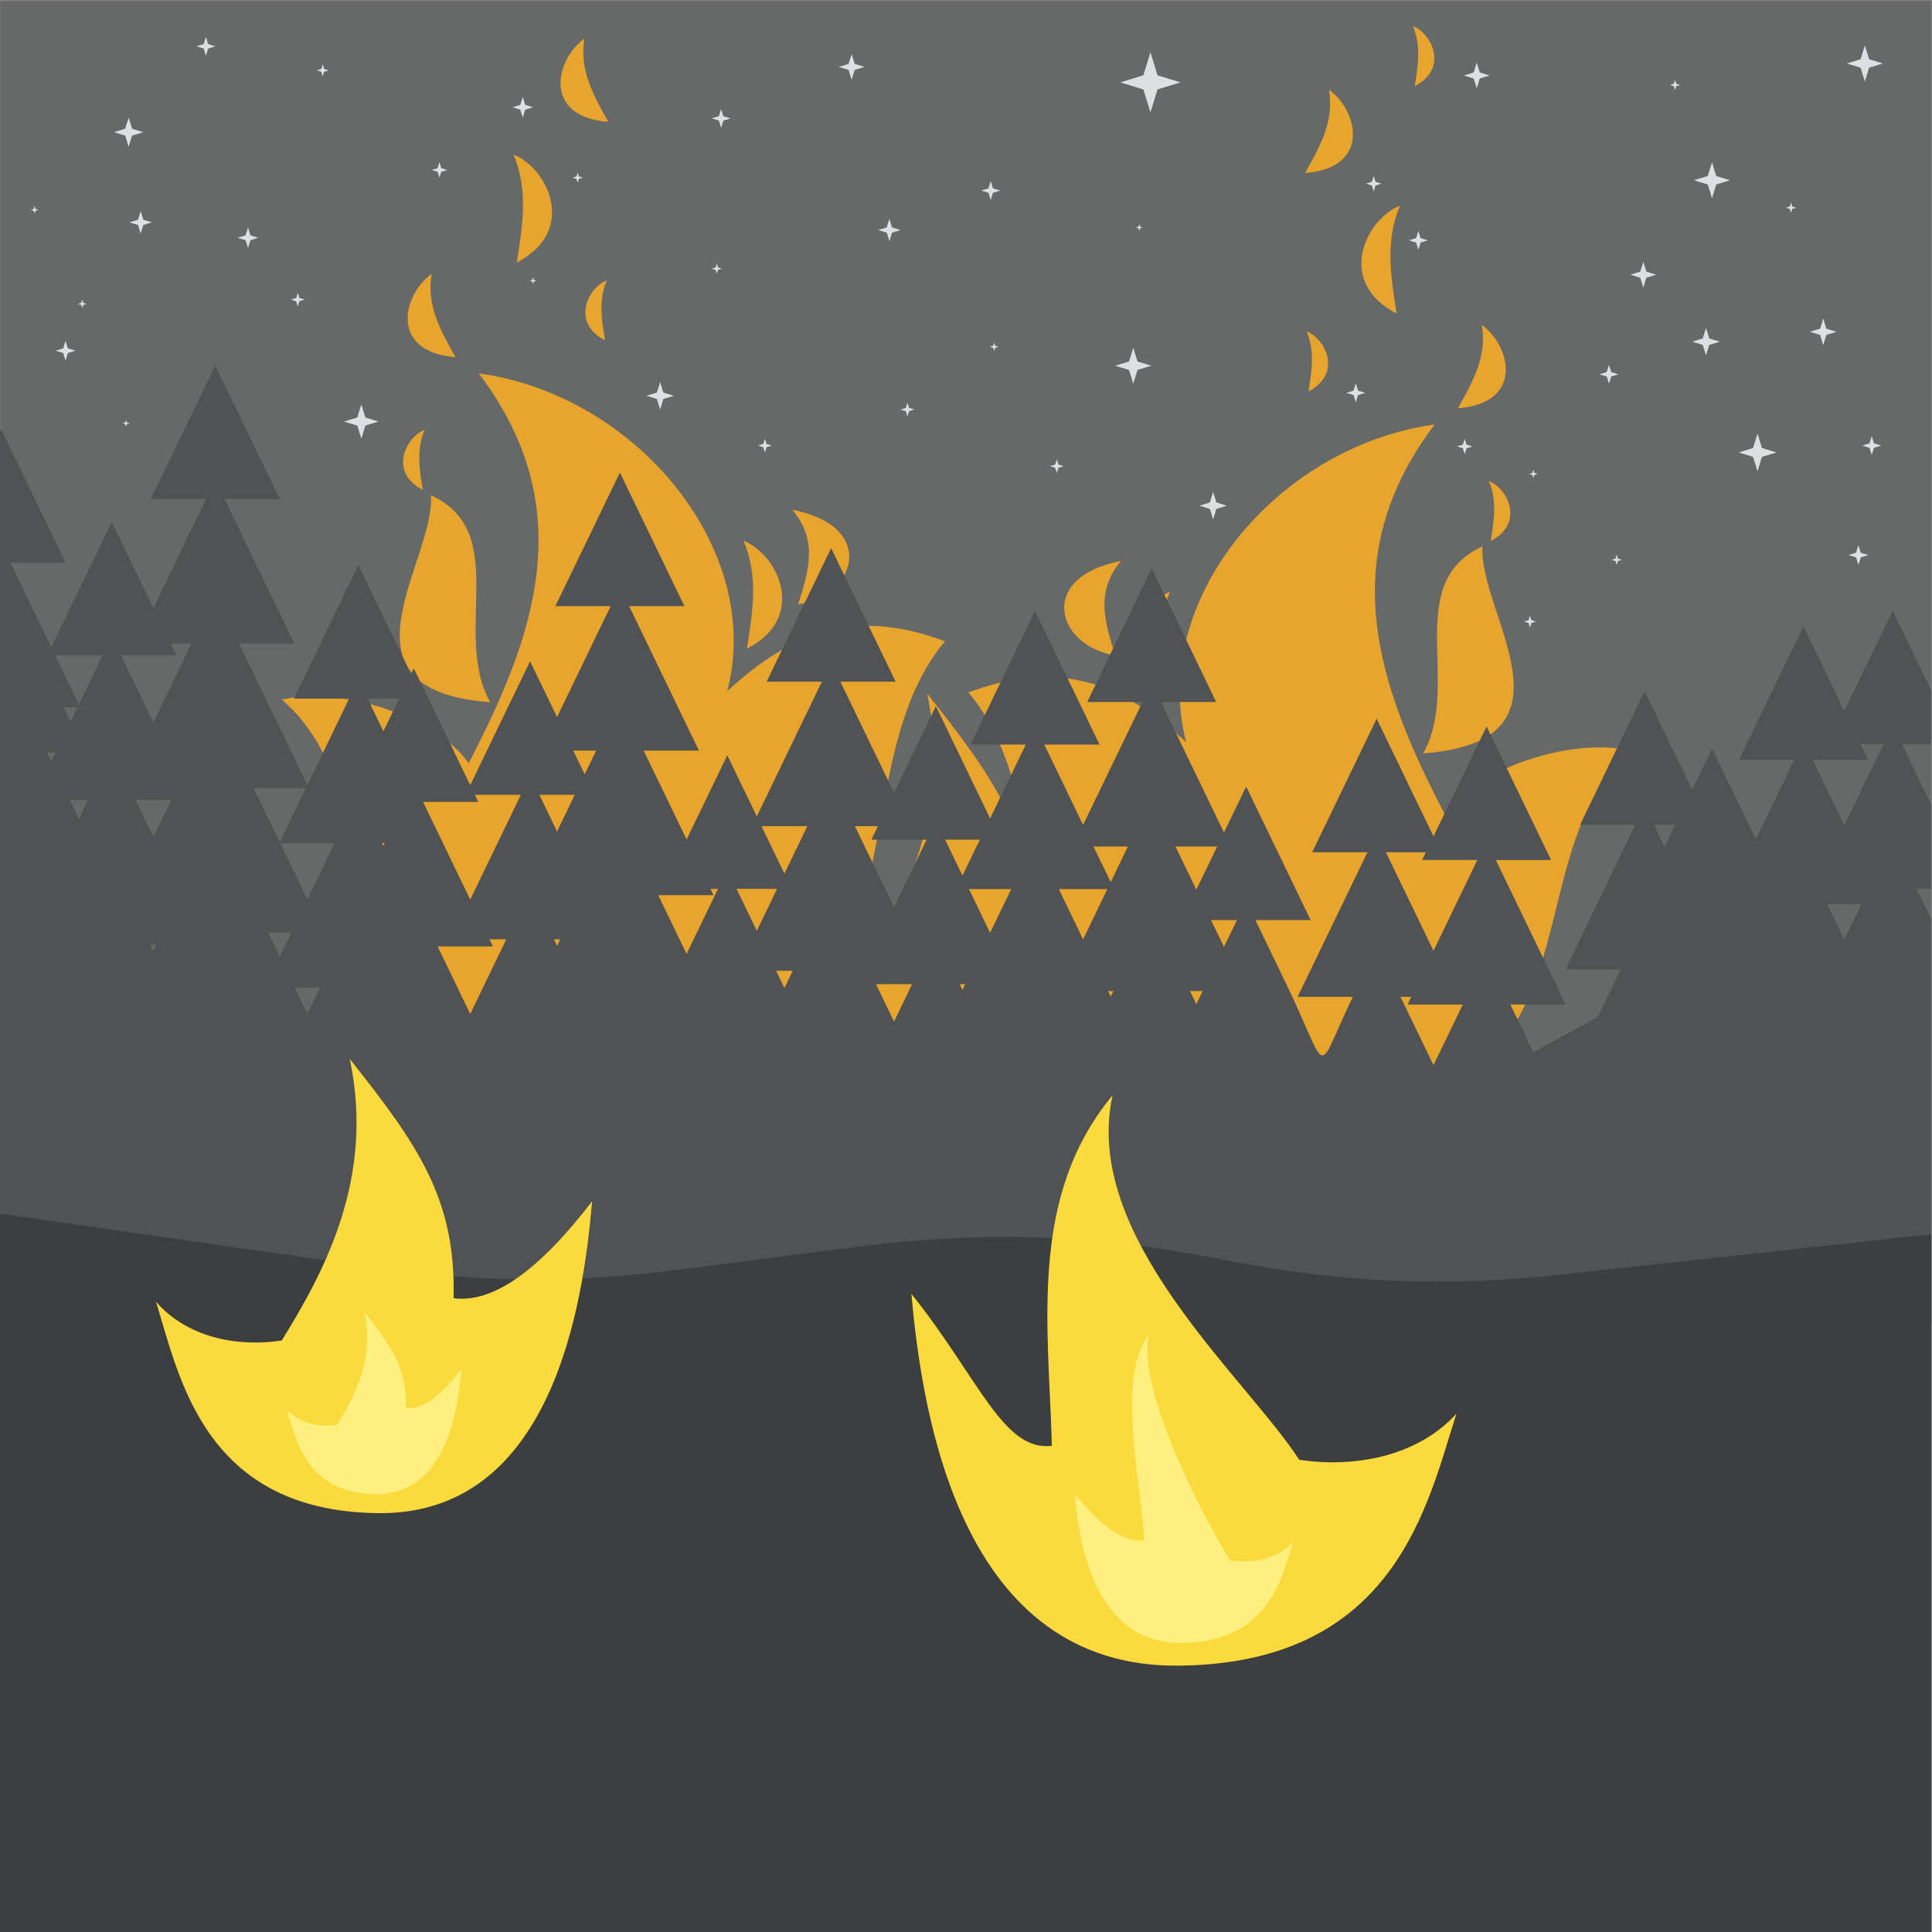
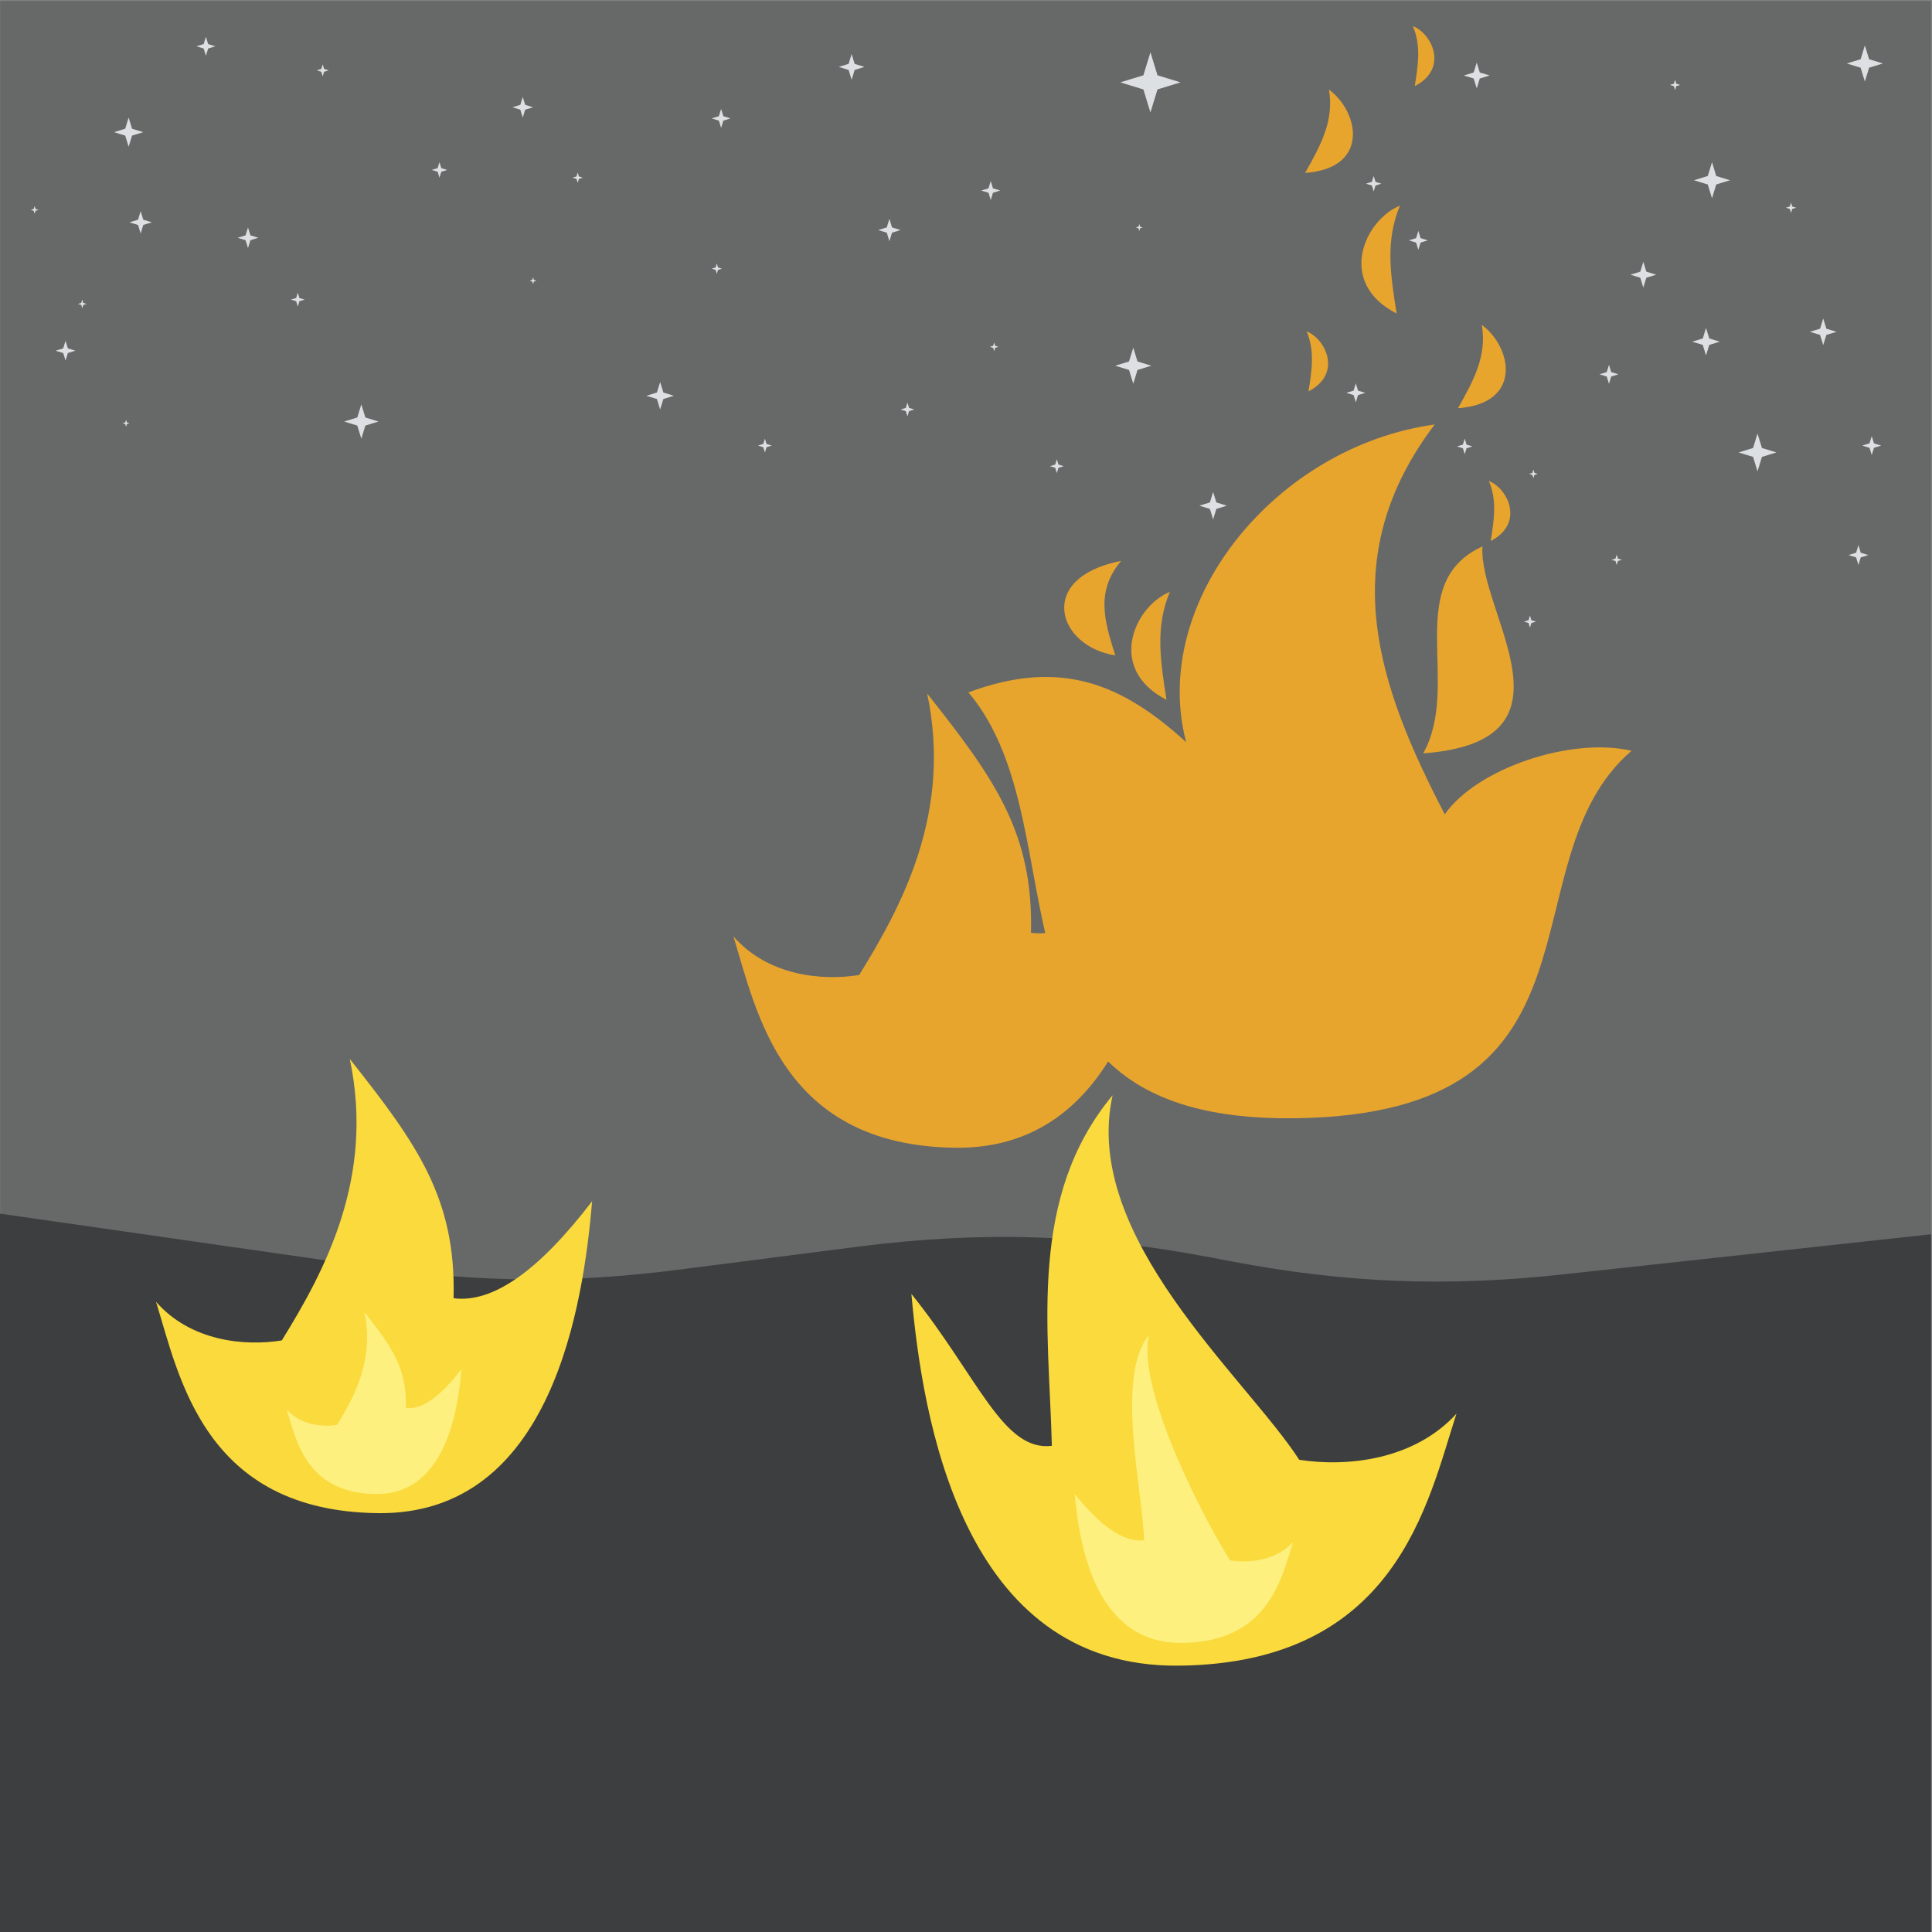
<svg xmlns="http://www.w3.org/2000/svg" xmlns:ns1="http://sodipodi.sourceforge.net/DTD/sodipodi-0.dtd" xmlns:ns2="http://www.inkscape.org/namespaces/inkscape" version="1.1" x="0" y="0" width="662" height="662" viewBox="0, 0, 662, 662" id="svg4553" ns1:docname="night-forest-fire.svg" ns2:version="0.92.1 r15371">
  <rect x="0" y="0" width="662" height="662" fill="#808080" stroke="none" />
  <ns1:namedview pagecolor="#ffffff" bordercolor="#666666" borderopacity="1" objecttolerance="10" gridtolerance="10" guidetolerance="10" ns2:pageopacity="0" ns2:pageshadow="2" ns2:window-width="1366" ns2:window-height="706" id="namedview4555" showgrid="false" ns2:zoom="1" ns2:cx="176.07707" ns2:cy="107.25752" ns2:window-x="-8" ns2:window-y="-8" ns2:window-maximized="1" ns2:current-layer="Layer_1" />
  <defs id="defs4488">
    <clipPath id="Clip_1">
      <path d="M0.06,0.335 L661.664,0.335 L661.664,662 L0.06,662 z" id="path4485" />
    </clipPath>
  </defs>
  <g id="Layer_1">
    <path style="fill:#676969" ns2:connector-curvature="0" id="path4490" d="M 0.06,0.335 H 661.664 V 662 H 0.06 Z" />
    <path ns2:connector-curvature="0" id="path4565" d="m 484.136,8.953 c 6.633,2.644 12.234,14.592 0.637,20.549 1.171,-7.386 2.173,-13.911 -0.637,-20.549 z m -28.767,21.767 c 10.149,7.354 14.333,26.884 -8.17,28.541 5.331,-9.474 9.986,-17.859 8.17,-28.541 z m 24.328,39.75 c -5.06,11.937 -3.255,23.674 -1.15,36.961 -20.858,-10.717 -10.785,-32.205 1.15,-36.961 z m 28.047,40.867 c 10.144,7.354 14.329,26.884 -8.172,28.541 5.329,-9.474 9.984,-17.859 8.172,-28.541 z m -60.021,2.211 c 6.634,2.645 12.233,14.593 0.637,20.549 1.172,-7.387 2.174,-13.91 -0.637,-20.549 z m 43.879,31.902 c -34.986,46.095 -19.28,89.835 3.445,133.576 11.173,-15.937 43.604,-26.578 63.998,-21.771 -44.317,38.155 -3.102,124.654 -115.646,125.918 -112.541,1.268 -71.511,-98.354 -111.553,-145.926 31.575,-11.769 52.677,-2.944 74.592,17.064 -12.677,-48.253 30.904,-101.386 85.164,-108.861 z m 18.561,19.354 c 6.634,2.645 12.236,14.592 0.639,20.549 1.17,-7.387 2.171,-13.91 -0.639,-20.549 z m -2.203,22.424 c -1.471,22.654 35.601,66.787 -20.301,70.906 13.24,-23.538 -7.355,-58.253 20.301,-70.906 z m -123.797,4.969 c -8.865,10.463 -5.699,20.745 -2.01,32.389 -20.08,-3.213 -27.146,-26.749 2.01,-32.389 z m 16.688,10.625 c -5.061,11.937 -3.253,23.676 -1.148,36.963 -20.86,-10.715 -10.788,-32.206 1.148,-36.963 z" style="fill:#e8a52d" ns1:nodetypes="cccccccccccccccccccccccccccccccccc" />
    <path style="fill:#e8a52d;fill-opacity:1" ns2:connector-curvature="0" id="path4571" d="m 327.398,393.272 c -59.741,-0.67 -68.169,-46.882 -76.099,-72.433 11.715,13.426 30.104,15.351 43.099,13.248 14.711,-23.807 31.914,-55.69 23.3,-96.43 23.212,29.27 36.408,47.824 35.565,81.972 13.399,1.736 29.148,-9.325 47.472,-33.242 -3.011,35.257 -13.596,107.556 -73.337,106.885" />
-     <path style="fill:#e8a52d" d="m 200.268,13.204 c -10.149,7.354 -14.333,26.884 8.17,28.541 -5.331,-9.474 -9.986,-17.859 -8.17,-28.541 z m -24.328,39.75 c 5.06,11.937 3.255,23.674 1.15,36.961 20.858,-10.717 10.785,-32.205 -1.15,-36.961 z M 147.893,93.821 c -10.144,7.354 -14.329,26.884 8.172,28.541 -5.329,-9.474 -9.984,-17.859 -8.172,-28.541 z m 60.021,2.211 c -6.634,2.645 -12.233,14.593 -0.637,20.549 -1.172,-7.387 -2.174,-13.91 0.637,-20.549 z m -43.879,31.902 c 34.986,46.095 19.28,89.835 -3.445,133.576 -11.173,-15.937 -43.604,-26.578 -63.998,-21.771 44.317,38.155 3.102,124.654 115.646,125.918 112.541,1.268 71.511,-98.354 111.553,-145.926 C 292.217,207.963 271.115,216.788 249.2,236.796 261.877,188.543 218.296,135.41 164.036,127.935 Z m -18.561,19.354 c -6.634,2.645 -12.236,14.592 -0.639,20.549 -1.17,-7.387 -2.171,-13.91 0.639,-20.549 z m 2.203,22.424 c 1.471,22.654 -35.601,66.787 20.301,70.906 -13.24,-23.538 7.355,-58.253 -20.301,-70.906 z m 123.797,4.969 c 8.865,10.463 5.699,20.745 2.01,32.389 20.08,-3.213 27.146,-26.749 -2.01,-32.389 z m -16.688,10.625 c 5.061,11.937 3.253,23.676 1.148,36.963 20.86,-10.715 10.788,-32.206 -1.148,-36.963 z" id="path4528" ns2:connector-curvature="0" ns1:nodetypes="ccccccccccccccccccccccccccccccc" />
-     <path style="fill:#505253" ns2:connector-curvature="0" id="path4492" d="m 330.762,337.232 h -1.931 l 0.965,1.999 z m 1.26,-32.592 7.241,14.989 7.241,-14.989 z m 3.724,-16.928 h -11.901 l 5.951,12.32 z m 296.212,-4.931 13.402,-27.753 h -7.874 l 2.567,5.318 H 621.12 l 10.376,21.482 z m 0,39.198 0.536,-1.108 5.314,-11.006 h -11.703 z m -61.608,-31.773 3.666,-7.594 h -7.334 z m -79.161,35.579 15.026,-31.108 h -18.934 l 1.281,-2.65 h -13.677 z m 0,39.198 10.038,-20.786 h -18.931 l 1.277,-2.649 h -3.705 z m -76.229,-49.71 4.436,9.182 4.436,-9.182 z m 2.114,-25.213 h -14.289 l 7.145,14.795 6.018,-12.459 z m -36.486,12.201 5.892,-12.201 h -11.785 z m -9.467,19.601 7.477,-15.48 0.84,-1.742 h -16.631 l 7.881,16.324 z m 9.467,19.597 0.908,-1.877 h -1.816 z m 27.181,-1.877 2.161,4.472 2.16,-4.472 z M 300.811,283.095 h -7.874 l 13.402,27.751 11.175,-23.134 h -18.933 z m -32.027,16.25 7.849,-16.25 h -15.699 z m -9.467,19.6 6.954,-14.395 h -13.903 z m 9.467,19.599 2.862,-5.927 h -5.724 z m 31.366,-1.312 6.189,12.811 6.187,-12.811 z m -99.809,-71.923 3.913,-8.106 h -7.829 z m -9.466,19.596 5.495,-11.38 0.575,-1.189 h -12.143 z m 0,39.2 1.085,-2.249 h -2.172 z m 34.668,-17.38 9.719,20.125 10.771,-22.3 h -2.609 l 1.052,2.175 z m -57.84,15.131 1.173,2.43 h -18.93 l 11.18,23.153 12.357,-25.583 z m -4.985,-49.52 1.173,2.429 h -18.933 l 16.168,33.478 17.346,-35.907 z m -31.347,-21.747 5.415,-11.206 h -10.828 z m 0,39.199 0.427,-0.885 h -0.854 z M 52.554,247.559 65.618,220.514 h -7.195 l 1.973,4.084 H 41.465 l 10.376,21.484 z m 0,39.197 2.689,-5.562 3.418,-7.075 h -12.21 z m 48.45,51.668 4.326,8.953 4.325,-8.953 z m -1.17,-18.869 h -7.941 l 2.897,5.998 1.073,2.226 z m -3.813,-30.652 9.309,19.276 9.309,-19.276 z m -9.115,-18.868 8.957,18.546 8.957,-18.546 z m -63,4.084 3.122,6.461 3.118,-6.461 z m -4.987,-49.521 8.109,16.786 8.106,-16.786 z m 0.129,33.305 h -2.973 l 0.368,0.764 1.118,2.314 z m 2.712,-15.557 2.4,4.971 0.596,-1.235 1.804,-3.736 z m 639.904,-5.869 v 18.551 h -9.968 l 9.968,20.644 v 28.878 h -4.984 l 4.984,10.323 V 453.127 C 453.14,453.338 218.735,455.725 0,455.968 V 147.91 l 0.406,-0.84 22.099,45.754 H 3.574 l 13.987,28.961 20.738,-42.94 14.255,29.516 18.048,-37.368 H 51.673 l 22.095,-45.754 22.099,45.754 h -18.93 l 10.374,21.484 c 4.515,9.344 9.027,18.691 13.541,28.037 H 81.92 l 23.41,48.466 14.297,-29.597 h -18.933 l 22.098,-45.755 18.045,37.362 0.956,-1.979 19.333,40.034 20.51,-42.462 9.239,19.126 18.365,-38.027 h -18.932 l 22.099,-45.753 22.097,45.753 h -18.933 l 10.376,21.482 c 4.515,9.347 9.028,18.692 13.543,28.039 h -18.931 l 14.703,30.448 13.938,-28.855 10.117,20.951 22.301,-46.173 h -18.931 l 22.097,-45.754 22.099,45.754 H 287.95 l 18.389,38.076 14.34,-29.693 18.584,38.477 12.224,-25.314 h -18.932 l 22.099,-45.753 22.099,45.753 H 357.82 l 13.301,27.541 20.347,-42.12 h -18.933 l 22.098,-45.753 22.098,45.753 h -18.932 l 21.597,44.716 7.601,-15.737 22.099,45.753 h -18.933 l 10.376,21.482 c 15.529,32.155 9.641,32.51 23.026,4.793 h -18.93 c 4.512,-9.345 9.025,-18.692 13.541,-28.039 l 10.376,-21.482 h -18.933 l 22.097,-45.753 19.473,40.314 18.19,-37.664 22.099,45.753 h -18.933 l 10.377,21.483 c 4.513,9.344 9.025,18.69 13.54,28.037 h -18.931 l 7.88,16.322 22.069,-12.064 7.884,-16.321 h -18.932 c 4.512,-9.347 9.029,-18.694 13.543,-28.037 l 10.376,-21.485 h -18.933 l 22.099,-45.753 16.296,33.747 6.814,-14.106 15.01,31.075 13.152,-27.229 h -18.933 l 22.099,-45.754 14.003,28.993 16.569,-34.311 z m -610.227,87.164 1.117,2.315 0.195,-0.403 0.923,-1.912 h -2.235" />
    <path style="fill:#3c3e3f" ns2:connector-curvature="0" id="path4494" d="m 0.002,415.858 128.663,18.464 c 36.084,5.177 67.488,5.409 103.648,0.767 l 61.516,-7.897 c 42.274,-5.427 79.12,-4.312 120.989,3.664 l 6.856,1.307 c 39.341,7.491 73.894,8.869 113.704,4.528 L 661.664,422.92 V 662 H 0.002 V 415.858" />
    <path d="m 586.619,55.582 1.45,4.728 4.728,1.451 -4.728,1.451 -1.45,4.728 -1.451,-4.728 -4.728,-1.451 4.728,-1.451 z m -23.537,34.13 1.036,3.375 3.377,1.039 -3.377,1.037 -1.036,3.376 -1.038,-3.376 -3.375,-1.037 3.375,-1.039 z m -11.769,35.307 0.76,2.475 2.476,0.761 -2.476,0.762 -0.76,2.475 -0.762,-2.475 -2.475,-0.762 2.475,-0.761 z m -25.892,35.895 0.347,1.124 1.125,0.347 -1.125,0.345 -0.347,1.126 -0.345,-1.126 -1.126,-0.345 1.126,-0.347 z m -60.849,-29.542 0.763,2.476 2.475,0.76 -2.475,0.762 -0.763,2.476 -0.76,-2.476 -2.475,-0.762 2.475,-0.76 z m 6.123,-71.082 0.622,2.026 2.028,0.622 -2.028,0.622 -0.622,2.026 -0.621,-2.026 -2.026,-0.622 2.026,-0.622 z m 15.299,18.83 0.763,2.475 2.474,0.762 -2.474,0.76 -0.763,2.476 -0.761,-2.476 -2.474,-0.76 2.474,-0.762 z m 15.89,71.202 0.62,2.026 2.026,0.622 -2.026,0.622 -0.62,2.025 -0.623,-2.025 -2.027,-0.622 2.027,-0.622 z m 22.359,60.609 0.485,1.576 1.577,0.484 -1.577,0.484 -0.485,1.576 -0.484,-1.576 -1.575,-0.484 1.575,-0.484 z m 77.969,-62.374 1.522,4.95 4.953,1.522 -4.953,1.522 -1.522,4.951 -1.521,-4.951 -4.952,-1.522 4.952,-1.522 z m -240.084,8.826 0.554,1.801 1.8,0.552 -1.8,0.554 -0.554,1.801 -0.554,-1.801 -1.8,-0.554 1.8,-0.552 z m 28.244,-80.616 0.278,0.9 0.901,0.276 -0.901,0.276 -0.278,0.901 -0.273,-0.901 -0.903,-0.276 0.903,-0.276 z m -2.059,42.368 1.452,4.726 4.727,1.452 -4.727,1.451 -1.452,4.728 -1.45,-4.728 -4.727,-1.451 4.727,-1.452 z m 27.363,49.428 1.107,3.602 3.602,1.106 -3.602,1.107 -1.107,3.601 -1.107,-3.601 -3.601,-1.107 3.601,-1.106 z m -104.743,-30.599 0.553,1.801 1.801,0.553 -1.801,0.554 -0.553,1.8 -0.552,-1.8 -1.801,-0.554 1.801,-0.553 z m -6.178,-62.962 0.898,2.925 2.927,0.899 -2.927,0.898 -0.898,2.927 -0.899,-2.927 -2.926,-0.898 2.926,-0.899 z m 34.719,-12.947 0.76,2.476 2.475,0.761 -2.475,0.761 -0.76,2.475 -0.763,-2.475 -2.475,-0.761 2.475,-0.761 z m 1.175,55.314 0.345,1.126 1.127,0.344 -1.127,0.347 -0.345,1.125 -0.344,-1.125 -1.126,-0.347 1.126,-0.344 z M 245.616,90.3 l 0.415,1.35 1.351,0.416 -1.351,0.414 -0.415,1.351 -0.414,-1.351 -1.35,-0.414 1.35,-0.416 z m 1.471,-52.96 0.76,2.476 2.477,0.761 -2.477,0.761 -0.76,2.475 -0.761,-2.475 -2.474,-0.761 2.474,-0.761 z m 44.721,-18.83 1.038,3.378 3.375,1.035 -3.375,1.039 -1.038,3.375 -1.034,-3.375 -3.379,-1.039 3.379,-1.035 z m 102.389,-0.588 2.422,7.878 7.876,2.42 -7.876,2.42 -2.422,7.878 -2.419,-7.878 -7.877,-2.42 7.877,-2.42 z m 111.805,3.531 1.038,3.376 3.375,1.037 -3.375,1.038 -1.038,3.375 -1.036,-3.375 -3.377,-1.038 3.377,-1.037 z m -323.349,73.555 0.276,0.9 0.9,0.277 -0.9,0.277 -0.276,0.9 -0.278,-0.9 -0.9,-0.277 0.9,-0.277 z m -32.071,-39.426 0.624,2.026 2.025,0.622 -2.025,0.622 -0.624,2.027 -0.621,-2.027 -2.026,-0.622 2.026,-0.622 z m -80.028,-42.956 0.761,2.476 2.476,0.76 -2.476,0.762 -0.761,2.475 -0.76,-2.475 -2.476,-0.762 2.476,-0.76 z m -26.48,27.657 1.174,3.827 3.827,1.174 -3.827,1.176 -1.174,3.827 L 42.9,46.46 39.072,45.284 42.9,44.11 Z m -15.888,62.374 0.345,1.127 1.127,0.344 -1.127,0.346 -0.345,1.126 -0.346,-1.126 -1.125,-0.346 1.125,-0.344 z m 56.786,-24.714 0.829,2.702 2.701,0.829 -2.701,0.829 -0.829,2.701 -0.831,-2.701 -2.701,-0.829 2.701,-0.829 z m 17.063,22.361 0.554,1.801 1.8,0.552 -1.8,0.554 -0.554,1.801 -0.552,-1.801 -1.8,-0.554 1.8,-0.552 z m 21.774,38.249 1.381,4.501 4.503,1.384 -4.503,1.382 -1.381,4.502 -1.383,-4.502 -4.502,-1.382 4.502,-1.384 z m 102.389,-7.65 1.105,3.601 3.602,1.107 -3.602,1.106 -1.105,3.601 -1.107,-3.601 -3.601,-1.106 3.601,-1.107 z m 35.895,19.419 0.553,1.801 1.801,0.552 -1.801,0.554 -0.553,1.8 -0.554,-1.8 -1.8,-0.554 1.8,-0.552 z m -82.97,-117.101 0.829,2.701 2.701,0.831 -2.701,0.829 -0.829,2.701 -0.831,-2.701 -2.702,-0.829 2.702,-0.831 z m 18.829,25.892 0.416,1.351 1.35,0.415 -1.35,0.413 -0.416,1.352 -0.413,-1.352 -1.353,-0.413 1.353,-0.415 z m -87.383,-37.071 0.484,1.574 1.575,0.485 -1.575,0.484 -0.484,1.575 -0.485,-1.575 -1.574,-0.484 1.574,-0.485 z m 503.124,47.369 0.414,1.351 1.351,0.414 -1.351,0.414 -0.414,1.351 -0.416,-1.351 -1.349,-0.414 1.349,-0.414 z m 11.034,39.72 1.071,3.489 3.489,1.071 -3.489,1.073 -1.071,3.488 -1.073,-3.488 -3.488,-1.073 3.488,-1.071 z m 16.623,40.308 0.761,2.476 2.476,0.76 -2.476,0.762 -0.761,2.475 -0.761,-2.475 -2.475,-0.762 2.475,-0.76 z m -4.561,37.369 0.795,2.587 2.59,0.794 -2.59,0.796 -0.795,2.587 -0.795,-2.587 -2.588,-0.796 2.588,-0.794 z m -82.823,3.234 0.414,1.351 1.352,0.414 -1.352,0.416 -0.414,1.349 -0.415,-1.349 -1.351,-0.416 1.351,-0.414 z m 30.598,-77.675 1.108,3.601 3.6,1.106 -3.6,1.107 -1.108,3.601 -1.105,-3.601 -3.602,-1.107 3.602,-1.106 z m 54.431,-96.799 1.452,4.727 4.728,1.452 -4.728,1.451 -1.452,4.728 -1.452,-4.728 -4.728,-1.451 4.728,-1.452 z m -627.134,55.02 0.312,1.013 1.012,0.311 -1.012,0.312 -0.312,1.011 -0.311,-1.011 -1.013,-0.312 1.013,-0.311 z m 10.593,46.192 0.797,2.59 2.585,0.794 -2.585,0.796 -0.797,2.588 -0.795,-2.588 -2.59,-0.796 2.59,-0.794 z m 20.741,27.068 0.277,0.901 0.901,0.276 -0.901,0.277 -0.277,0.901 -0.276,-0.901 -0.9,-0.277 0.9,-0.276 z m 5.003,-71.495 0.9,2.926 2.924,0.898 -2.924,0.899 -0.9,2.927 -0.9,-2.927 -2.925,-0.899 2.925,-0.898 z m 525.77,-45.016 0.416,1.351 1.348,0.414 -1.348,0.417 -0.416,1.349 -0.414,-1.349 -1.353,-0.417 1.353,-0.414 0.414,-1.351" id="path4512" ns2:connector-curvature="0" style="fill:#dde0e2" ns1:nodetypes="cccccccccccccccccccccccccccccccccccccccccccccccccccccccccccccccccccccccccccccccccccccccccccccccccccccccccccccccccccccccccccccccccccccccccccccccccccccccccccccccccccccccccccccccccccccccccccccccccccccccccccccccccccccccccccccccccccccccccccccccccccccccccccccccccccccccccccccccccccccccccccccccccccccccccccccccccccccccccccccccccccccccccccccccccccccccccccccccccccccccccccccccccccccccccccccccccccccccccccccccccccccccccccccccccccccccccccccccc" />
    <path d="m 129.56,518.479 c -59.741,-0.67 -68.169,-46.882 -76.099,-72.433 11.715,13.426 30.104,15.351 43.099,13.248 14.711,-23.807 31.914,-55.69 23.3,-96.43 23.212,29.27 36.408,47.824 35.565,81.972 13.399,1.736 29.148,-9.325 47.472,-33.242 -3.011,35.257 -13.596,107.556 -73.337,106.885" id="path4540" ns2:connector-curvature="0" style="fill:#fada3c" />
    <path d="m 128.733,511.94 c -23.948,-0.269 -27.327,-18.793 -30.507,-29.037 4.697,5.383 12.07,6.152 17.278,5.311 5.896,-9.545 12.794,-22.325 9.342,-38.656 9.304,11.733 14.594,19.17 14.257,32.86 5.371,0.696 11.685,-3.739 19.031,-13.326 -1.209,14.134 -5.45,43.118 -29.401,42.848" id="path4542" ns2:connector-curvature="0" style="fill:#fdf07f" />
    <path style="fill:#fada3c;stroke-width:1.221" ns2:connector-curvature="0" id="path4567" d="m 403.946,570.742 c 74.665,-0.799 85.198,-55.879 95.109,-86.333 -14.642,16.003 -37.624,18.297 -53.866,15.79 -18.386,-28.376 -74.729,-76.332 -63.963,-124.891 -29.011,34.887 -21.86,79.4 -20.807,120.102 -16.746,2.069 -25.23,-23.558 -48.132,-52.065 3.763,42.023 16.992,128.197 91.657,127.397" ns1:nodetypes="ccccccc" />
    <path style="fill:#fdf07f;stroke-width:1.221" ns2:connector-curvature="0" id="path4569" d="m 404.979,562.948 c 29.93,-0.321 34.154,-22.4 38.128,-34.609 -5.87,6.416 -15.085,7.333 -21.594,6.33 -7.369,-11.377 -32.167,-57.718 -27.852,-77.183 -11.628,13.985 -2.063,53.958 -1.642,70.275 -6.713,0.83 -14.604,-4.457 -23.785,-15.883 1.511,16.846 6.811,51.393 36.746,51.071" ns1:nodetypes="ccccccc" />
  </g>
</svg>